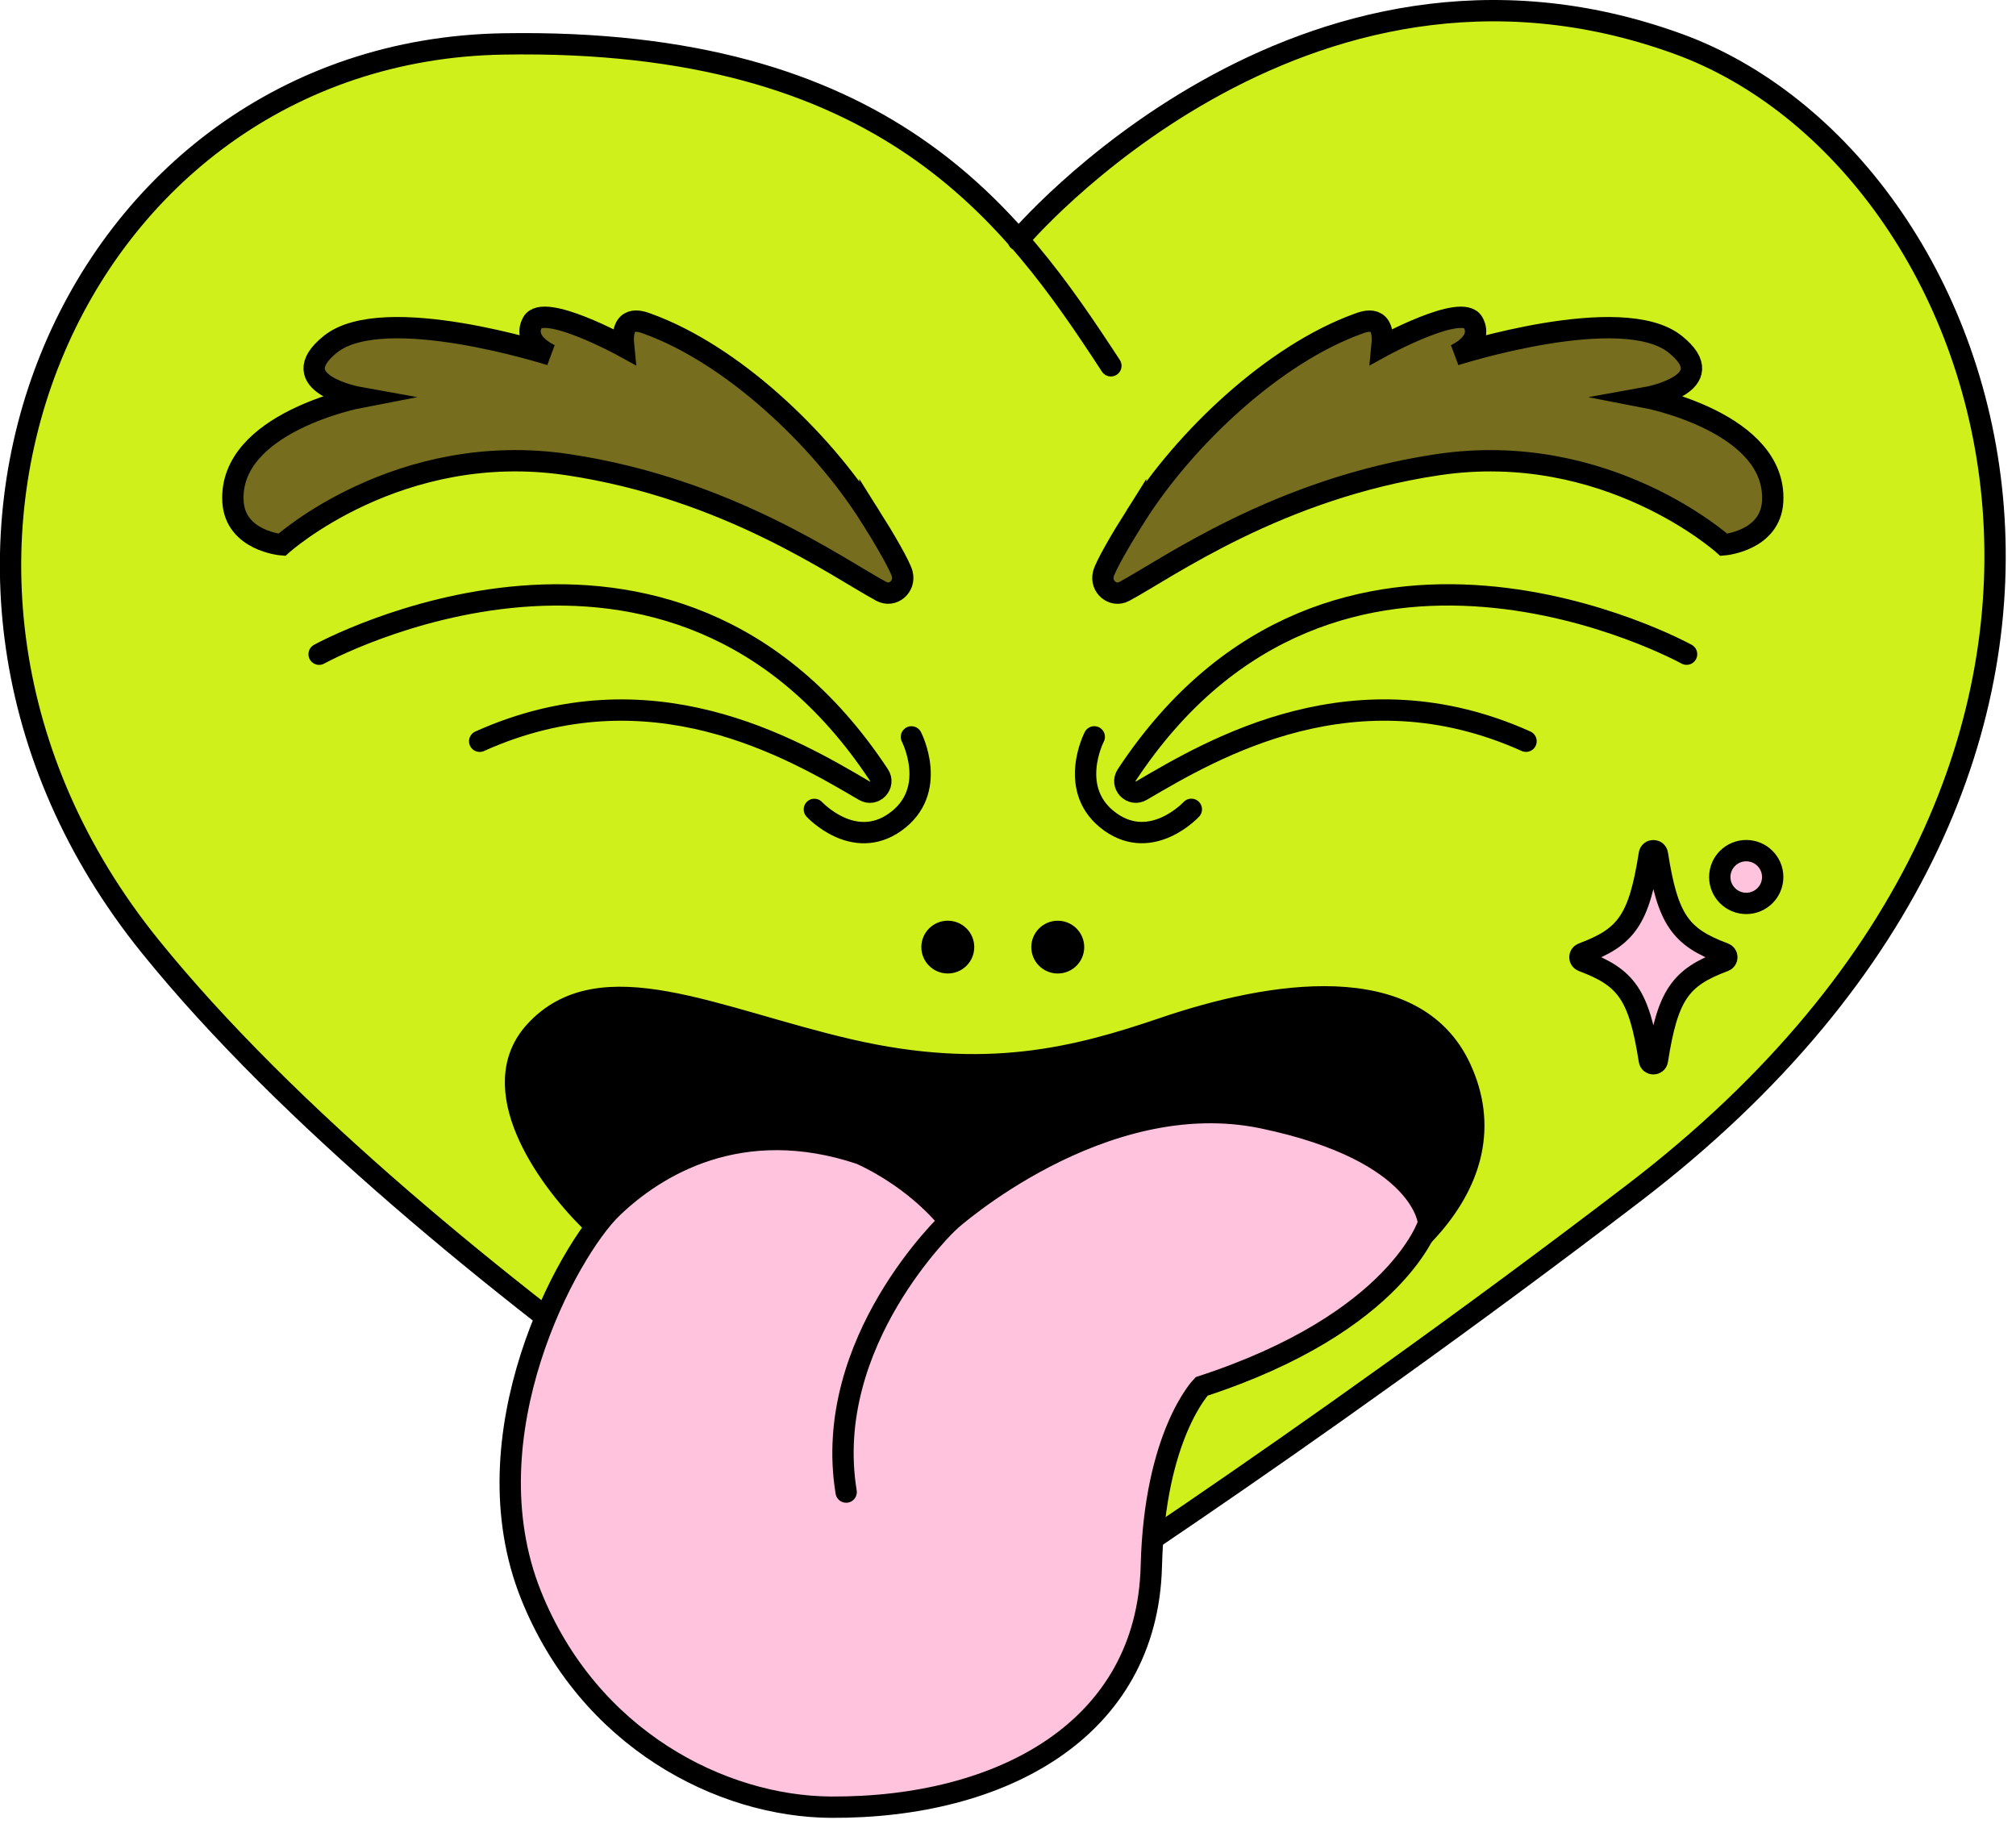
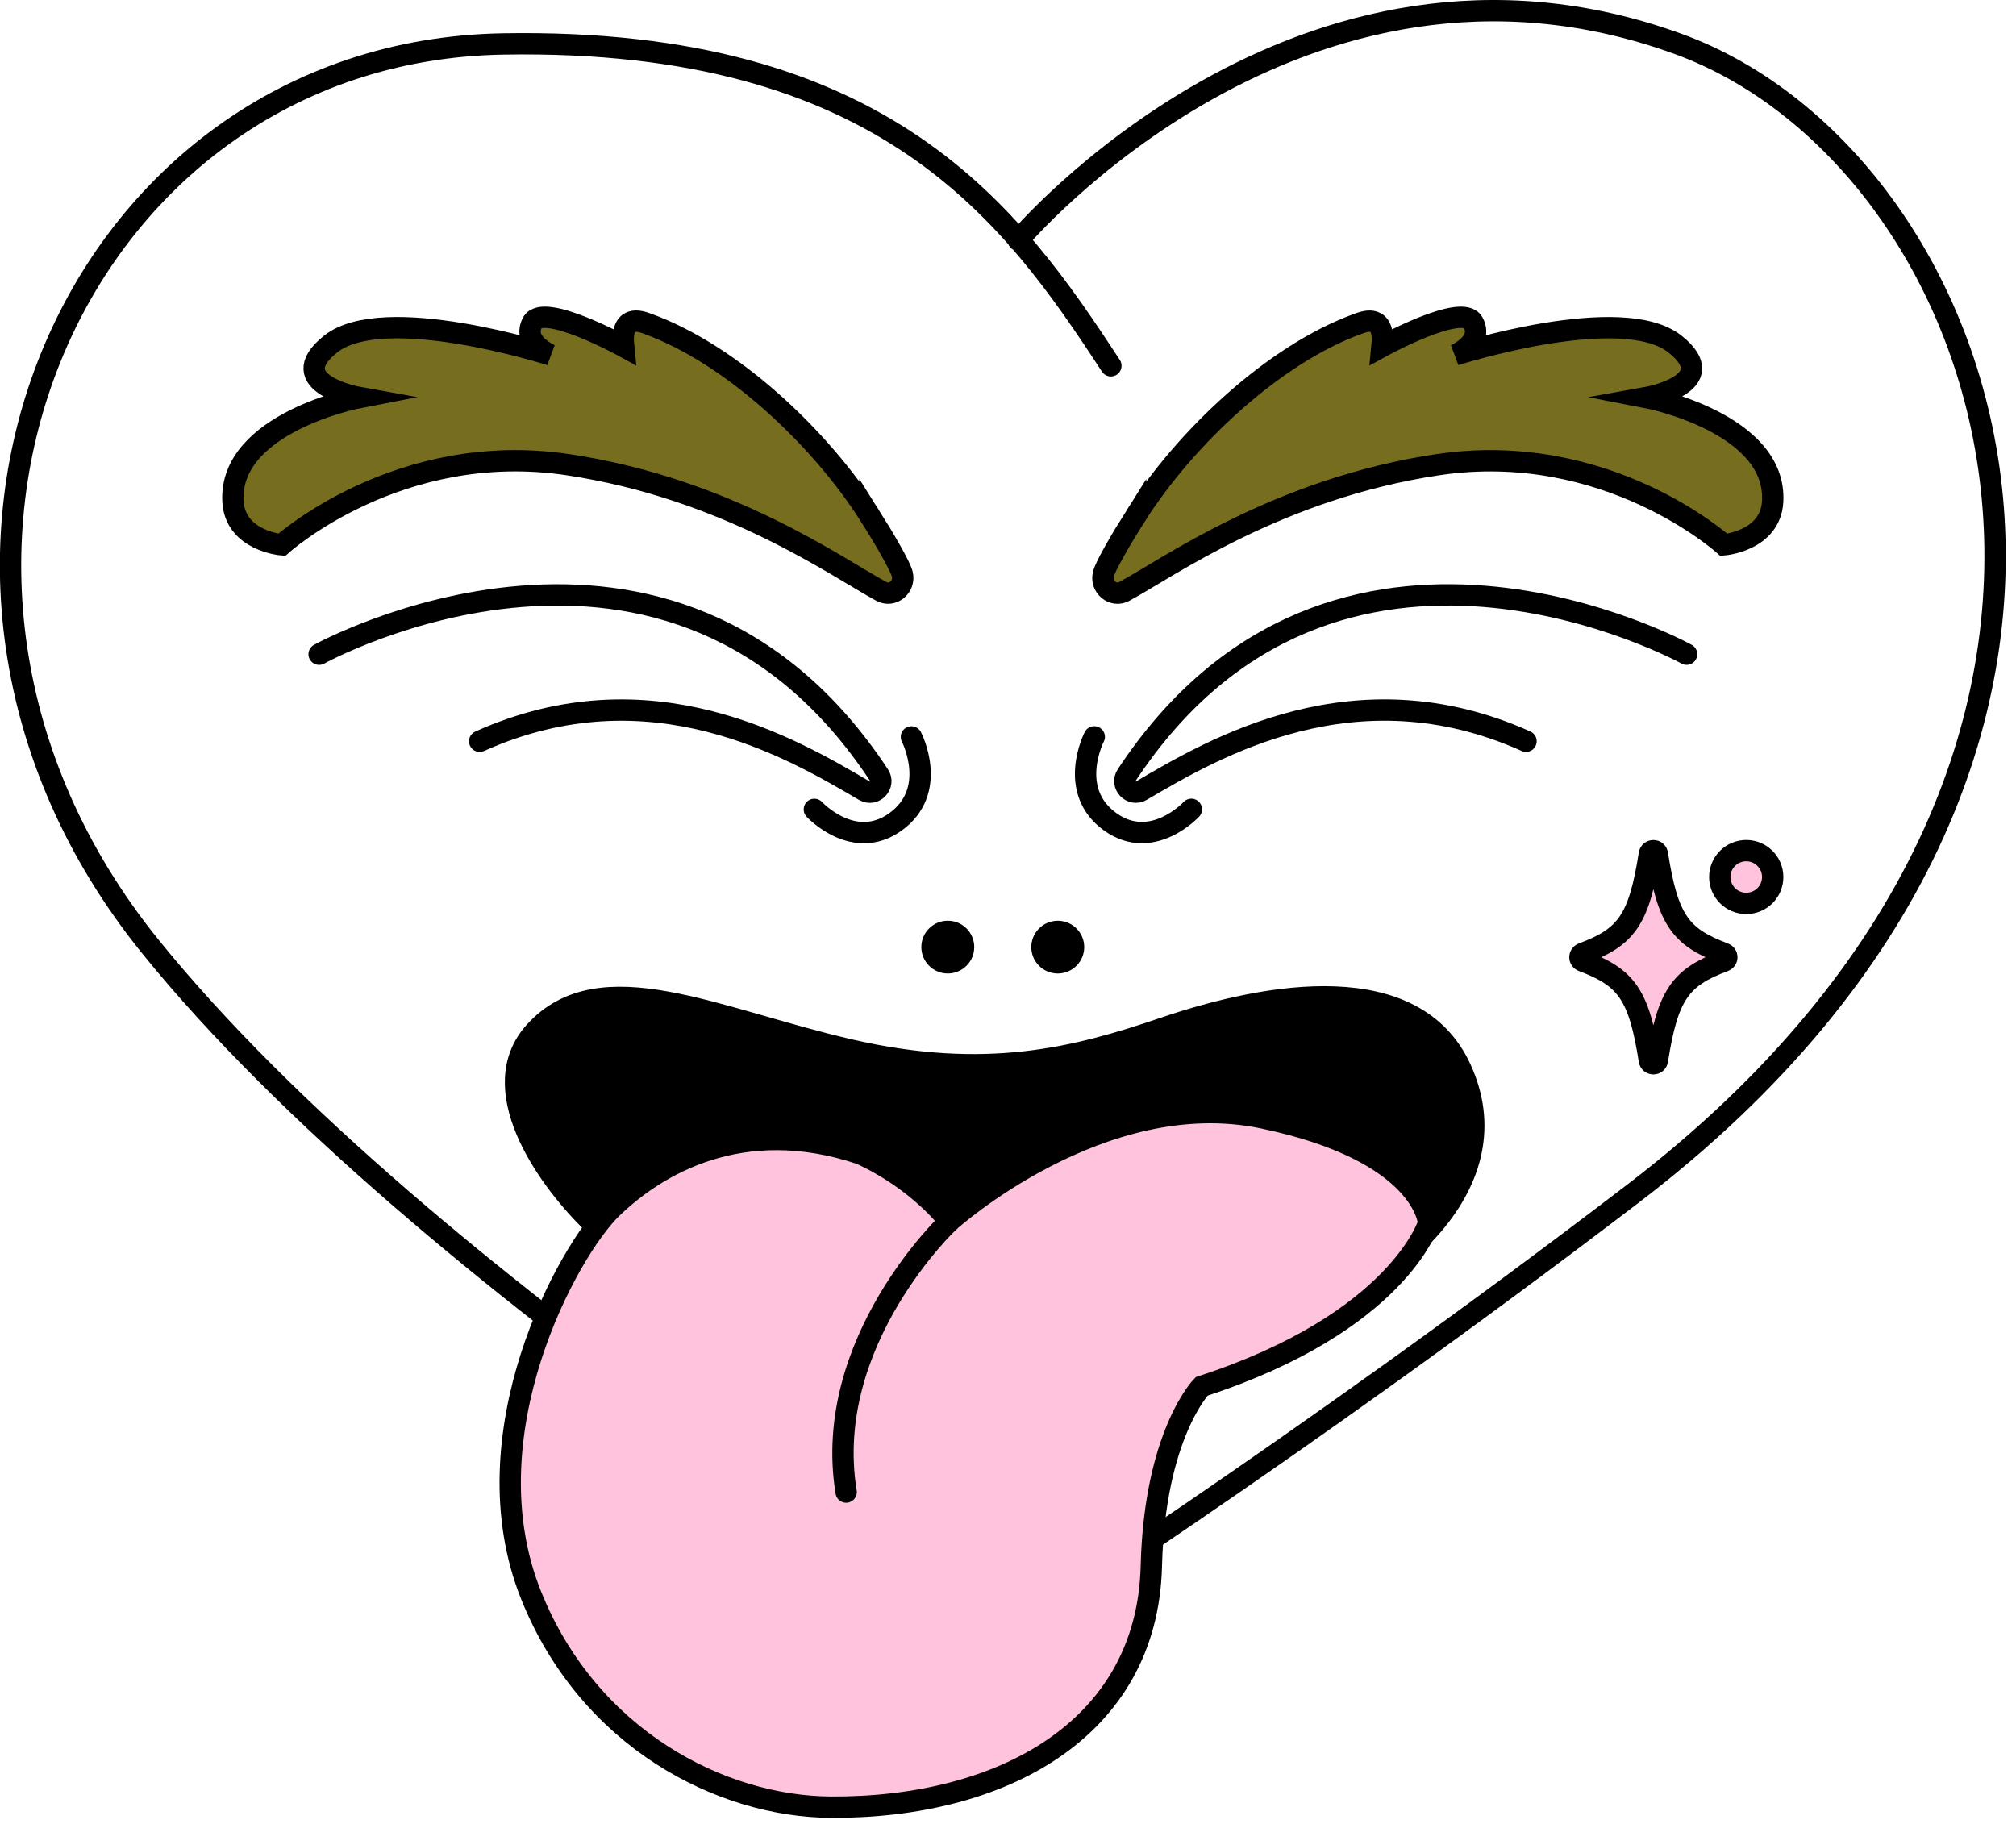
<svg xmlns="http://www.w3.org/2000/svg" width="189" height="171" viewBox="0 0 189 171" fill="none">
-   <path d="M95.459 22.529C95.459 22.529 121.832 -8.778 157.319 4.114C187.565 15.103 207.026 70.669 153.17 111.848C121.444 136.102 94.293 153.368 94.293 153.368C94.293 153.368 39.837 120.594 14.087 88.734C-14.379 53.514 6.687 4.818 47.163 4.119C83.107 3.493 94.98 20.267 104.145 34.295" fill="#D0F01B" />
  <path d="M95.459 22.529C95.459 22.529 121.832 -8.778 157.319 4.114C187.565 15.103 207.026 70.669 153.17 111.848C121.444 136.102 94.293 153.368 94.293 153.368C94.293 153.368 39.837 120.594 14.087 88.734C-14.379 53.514 6.687 4.818 47.163 4.119C83.107 3.493 94.98 20.267 104.145 34.295" stroke="black" stroke-width="2" stroke-linecap="round" stroke-linejoin="round" />
  <path d="M88.856 91.268C90.225 91.268 91.336 90.16 91.336 88.794C91.336 87.428 90.225 86.32 88.856 86.32C87.486 86.32 86.375 87.428 86.375 88.794C86.375 90.16 87.486 91.268 88.856 91.268Z" fill="black" />
  <path d="M99.165 91.27C100.535 91.27 101.646 90.162 101.646 88.796C101.646 87.43 100.535 86.322 99.165 86.322C97.795 86.322 96.685 87.43 96.685 88.796C96.685 90.162 97.795 91.27 99.165 91.27Z" fill="black" />
  <path d="M55.285 114.404C51.043 110.179 45.381 101.976 50.135 96.73C56.267 89.961 67.083 95.516 79.61 98.412C92.469 101.387 100.943 99.157 109.109 96.376C119.1 92.968 132.6 90.784 136.933 100.169C141.913 110.96 130.981 120.225 119.363 124.538C108.943 128.409 74.903 133.95 55.285 114.404Z" fill="black" stroke="black" stroke-width="2" stroke-linecap="round" stroke-linejoin="round" />
  <path d="M133.931 114.668C133.931 114.668 131.096 123.965 112.654 129.979C112.654 129.979 108.246 134.49 107.937 146.835C107.554 162.188 93.842 169.517 77.899 169.43C67.64 169.37 55.201 163.052 49.788 149.557C43.748 134.49 53.255 117.248 57.354 113.284C61.448 109.321 69.439 104.41 80.688 108.185C86.203 110.728 88.997 114.512 88.997 114.512C88.997 114.512 103.248 101.638 118.412 104.815C133.576 107.992 133.931 114.673 133.931 114.673V114.668Z" fill="#FFC3DD" stroke="black" stroke-width="2" stroke-miterlimit="10" />
  <path d="M102.587 69.083C102.587 69.083 99.972 74.127 104.113 77.07C108.023 79.847 111.688 75.879 111.688 75.879" stroke="black" stroke-width="2" stroke-miterlimit="10" stroke-linecap="round" />
  <path d="M158.117 61.332C158.117 61.332 125.128 43.101 105.63 72.661C105.026 73.572 106.068 74.675 107.009 74.123C113.796 70.137 127.069 62.307 143.064 69.493" stroke="black" stroke-width="2" stroke-miterlimit="10" stroke-linecap="round" />
  <path d="M85.447 69.088C85.447 69.088 88.061 74.132 83.921 77.075C80.011 79.852 76.346 75.884 76.346 75.884" stroke="black" stroke-width="2" stroke-miterlimit="10" stroke-linecap="round" />
  <path d="M29.916 61.335C29.916 61.335 62.905 43.104 82.403 72.664C83.007 73.575 81.965 74.678 81.024 74.126C74.238 70.14 60.964 62.309 44.97 69.496" stroke="black" stroke-width="2" stroke-miterlimit="10" stroke-linecap="round" />
  <path d="M88.996 114.508C88.996 114.508 77.013 125.759 79.327 139.888" stroke="black" stroke-width="2" stroke-linecap="round" stroke-linejoin="round" />
  <path d="M106.467 48.371C111.105 41.055 119.427 33.197 127.362 30.342C127.97 30.122 129.884 29.395 129.566 32.485C129.566 32.485 137.09 28.356 138.109 30.241C139.128 32.126 136.417 33.28 136.417 33.28C136.417 33.28 152.052 28.268 157.049 32.273C161.66 35.965 154.371 37.271 154.371 37.271C154.371 37.271 166.579 39.621 166.188 47.005C165.989 50.725 161.609 51.079 161.609 51.079C161.609 51.079 150.659 41.193 134.799 43.566C119.796 45.81 109.477 53.254 105.402 55.447C104.346 56.017 103.142 55.01 103.442 53.815C103.627 53.084 105.056 50.601 106.467 48.366V48.371Z" fill="#766D1E" stroke="black" stroke-width="2" stroke-miterlimit="10" />
  <path d="M81.562 48.369C76.924 41.053 68.602 33.196 60.667 30.34C60.058 30.119 58.145 29.393 58.463 32.483C58.463 32.483 50.939 28.354 49.92 30.239C48.901 32.124 51.612 33.278 51.612 33.278C51.612 33.278 35.977 28.267 30.979 32.271C26.369 35.964 33.658 37.269 33.658 37.269C33.658 37.269 21.449 39.619 21.841 47.003C22.04 50.723 26.42 51.077 26.42 51.077C26.42 51.077 37.37 41.191 53.23 43.564C68.233 45.808 78.552 53.252 82.627 55.445C83.683 56.015 84.886 55.008 84.587 53.813C84.402 53.082 82.973 50.599 81.562 48.364V48.369Z" fill="#766D1E" stroke="black" stroke-width="2" stroke-miterlimit="10" />
  <path d="M161.644 90.101C157.522 91.632 156.346 93.269 155.382 99.411C155.313 99.844 154.696 99.844 154.626 99.411C153.663 93.269 152.487 91.636 148.365 90.101C148.033 89.976 148.033 89.512 148.365 89.388C152.487 87.857 153.663 86.22 154.626 80.077C154.696 79.645 155.313 79.645 155.382 80.077C156.346 86.22 157.522 87.857 161.644 89.388C161.976 89.512 161.976 89.976 161.644 90.101Z" fill="#FFC3DD" stroke="black" stroke-width="2" stroke-miterlimit="10" />
  <path d="M163.71 84.698C165.08 84.698 166.19 83.591 166.19 82.225C166.19 80.859 165.08 79.751 163.71 79.751C162.34 79.751 161.229 80.859 161.229 82.225C161.229 83.591 162.34 84.698 163.71 84.698Z" fill="#FFC3DD" stroke="black" stroke-width="2" stroke-miterlimit="10" />
</svg>